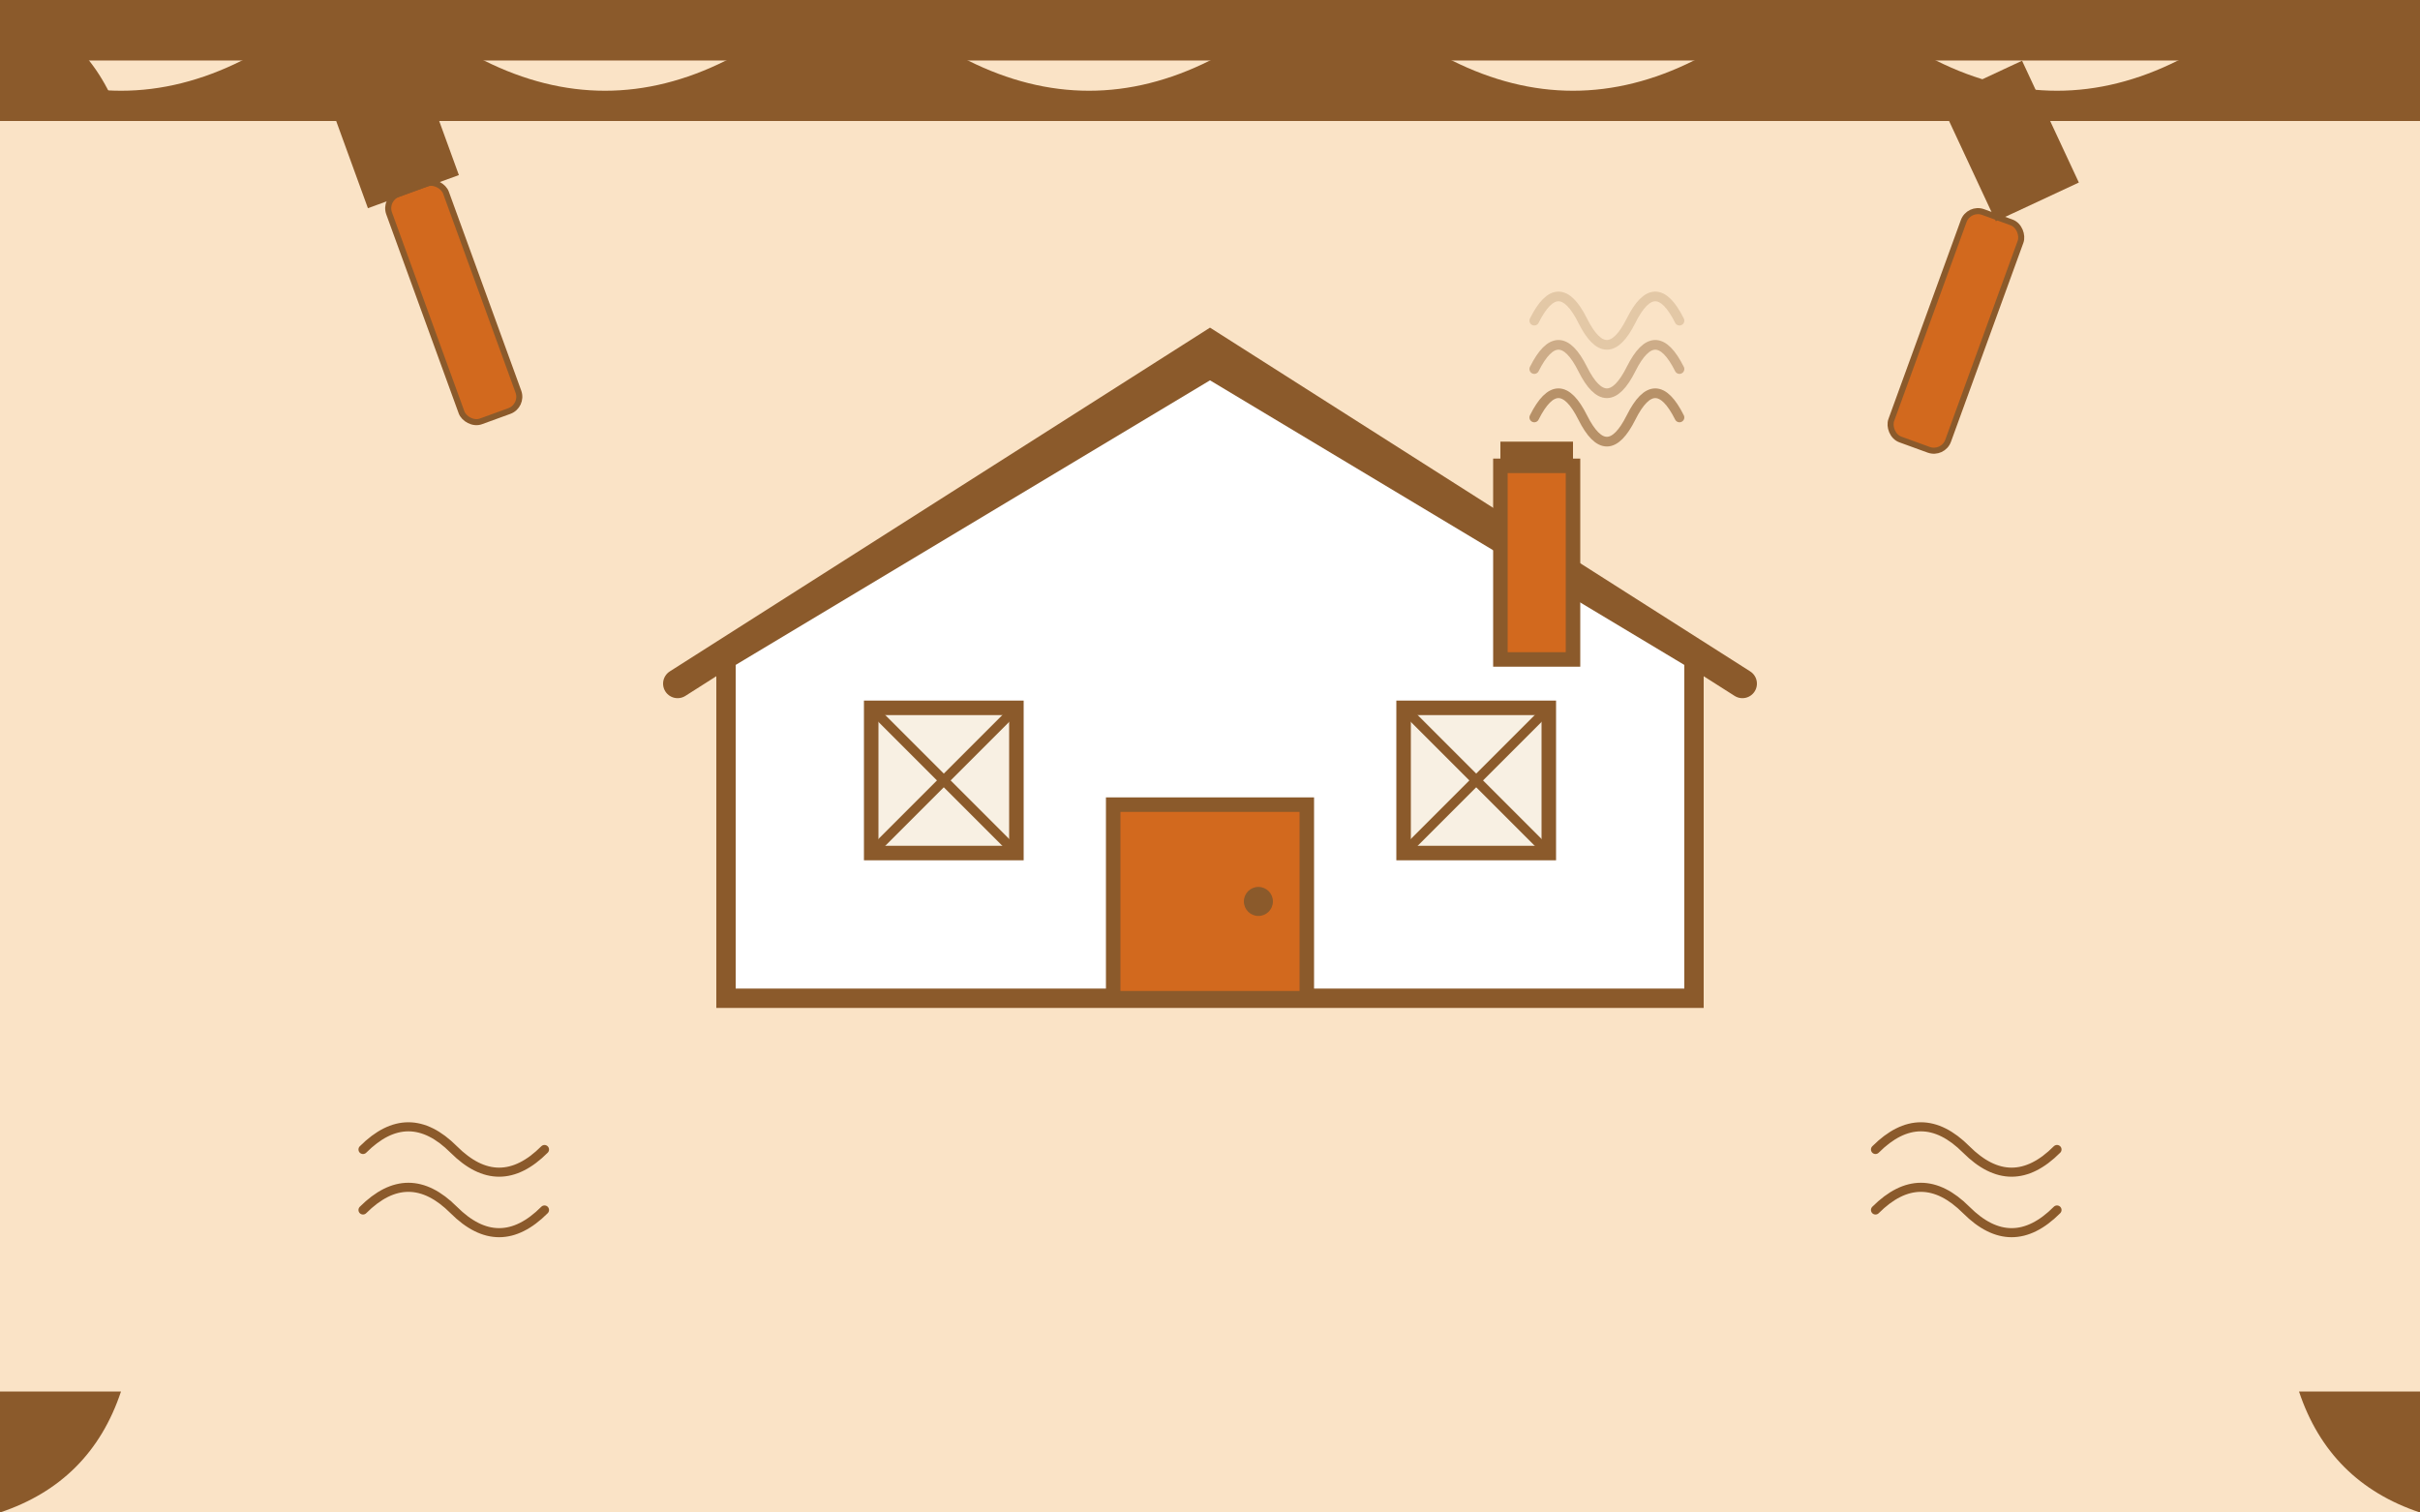
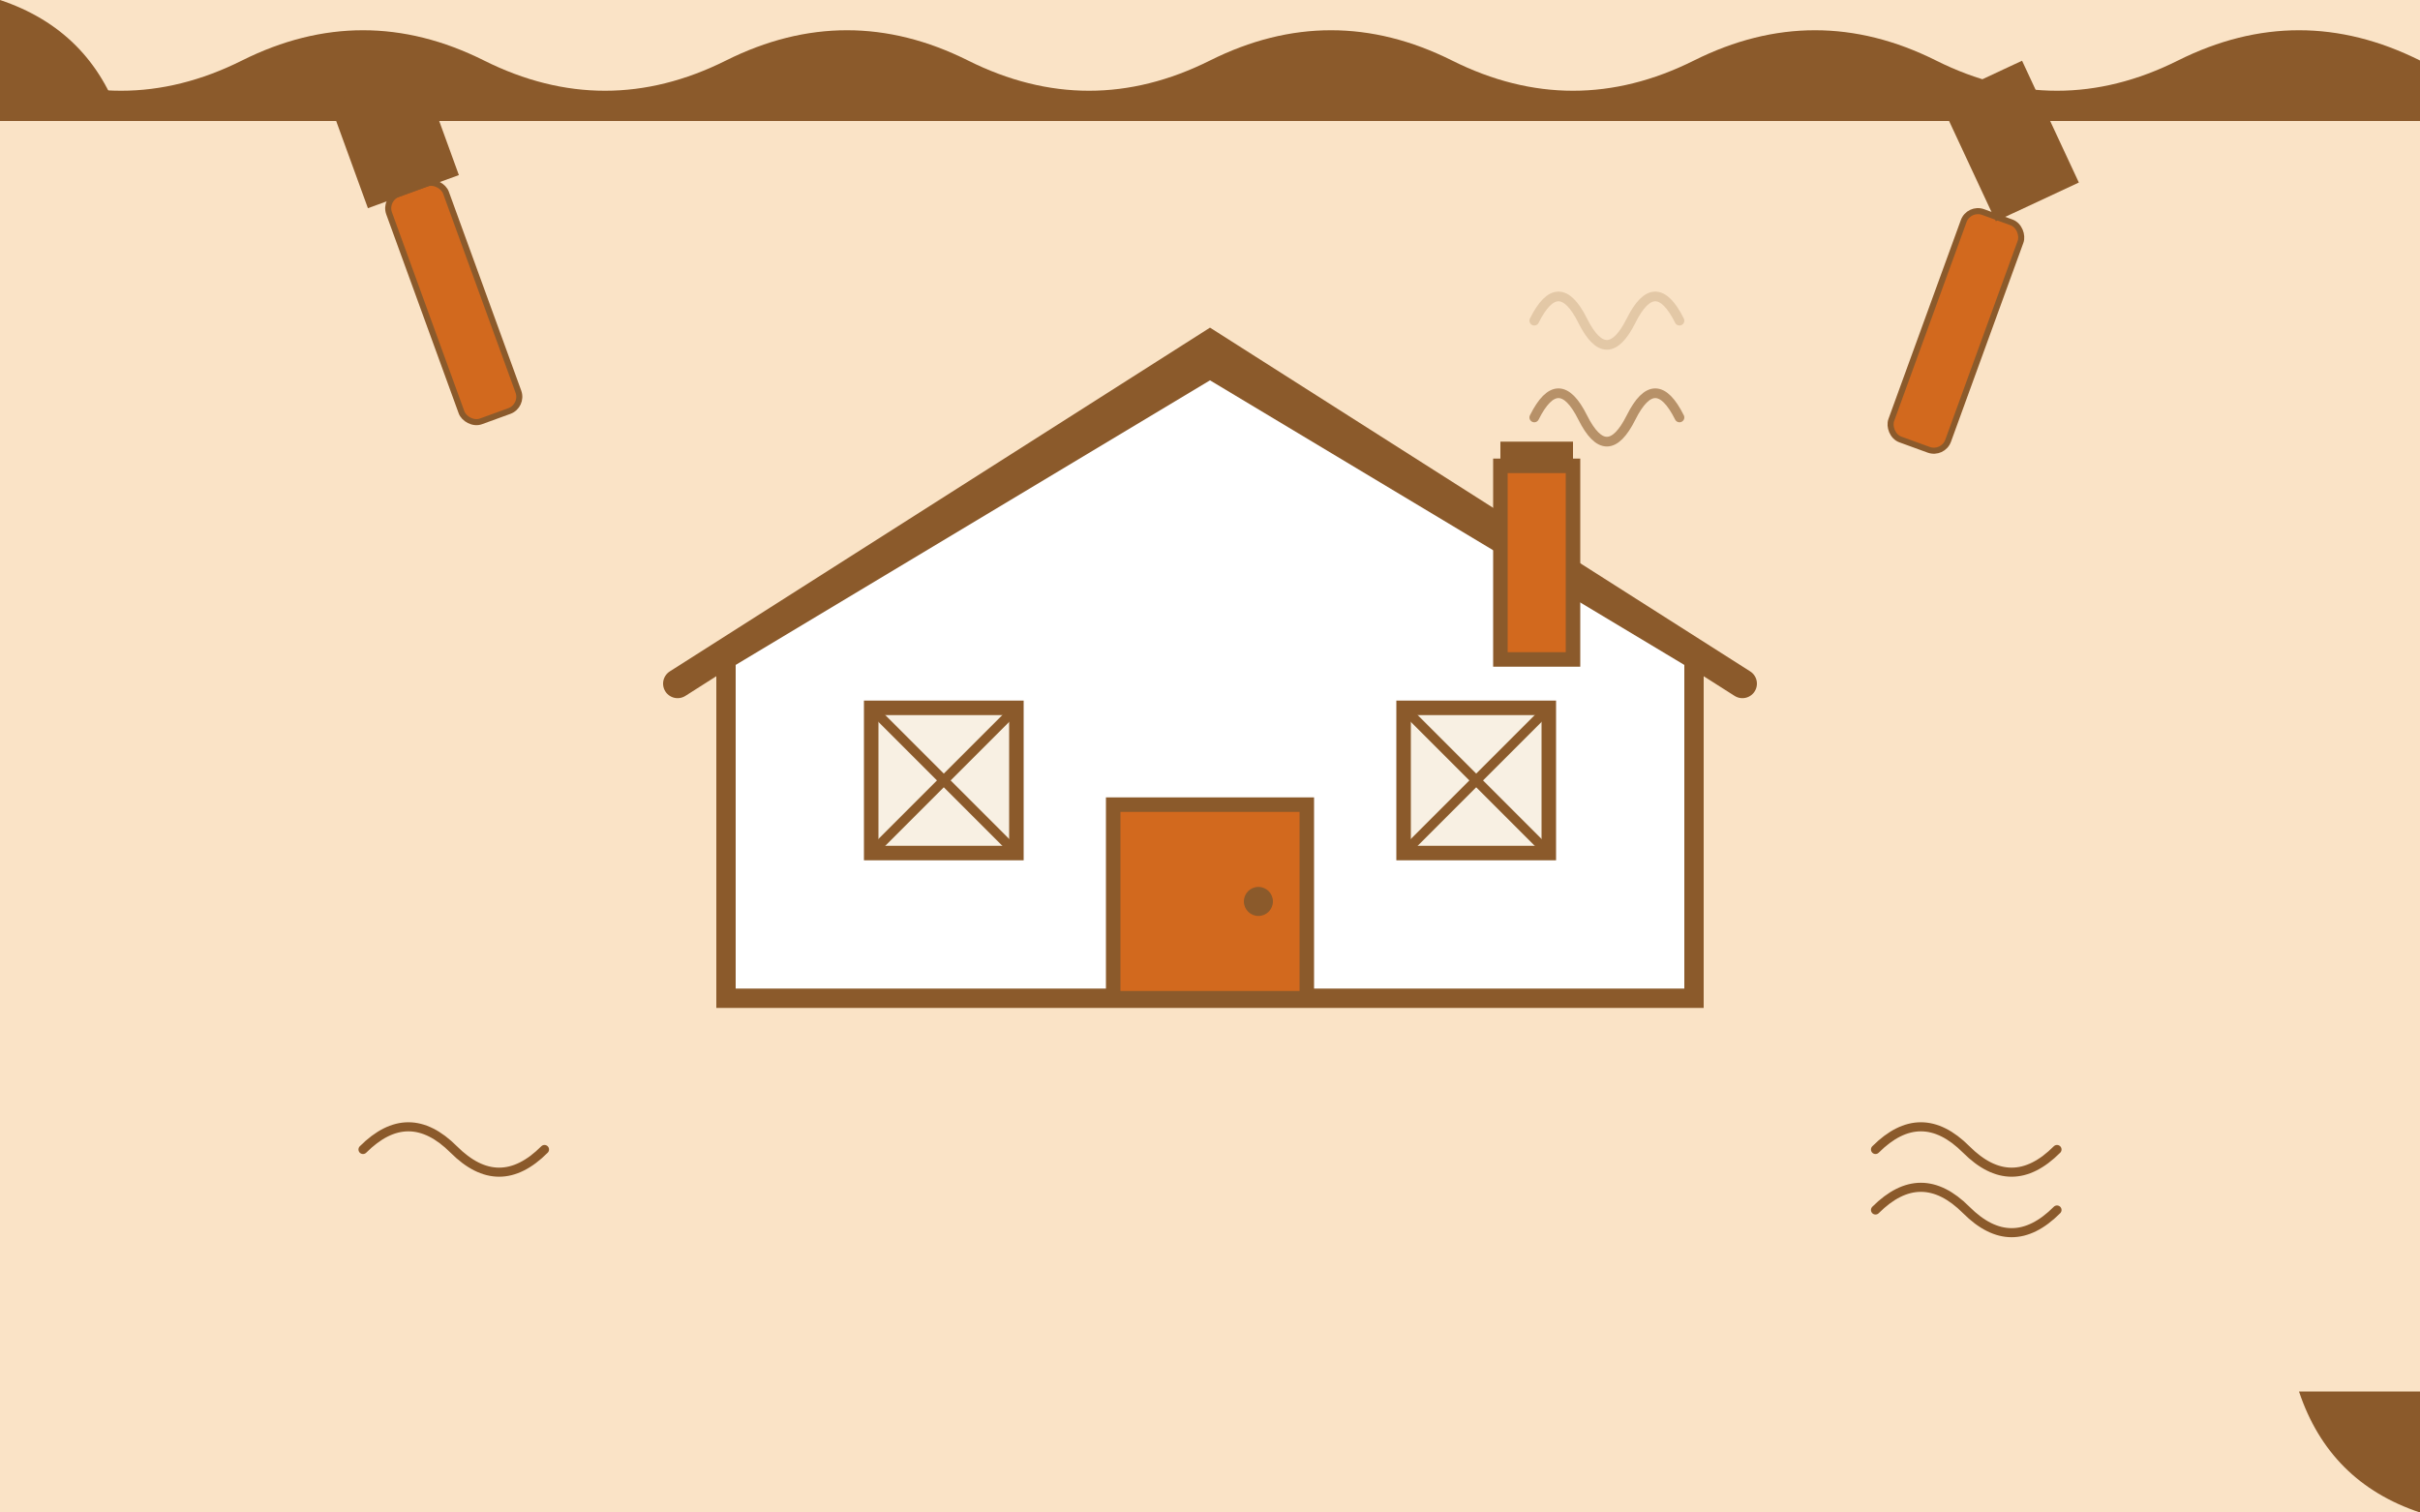
<svg xmlns="http://www.w3.org/2000/svg" viewBox="0 0 800 500" width="800" height="500">
  <rect width="800" height="500" fill="#FAE3C6" />
-   <rect x="0" y="0" width="800" height="20" fill="#8B5A2B" />
  <path d="M0,20 Q40,40 80,20 Q120,0 160,20 Q200,40 240,20 Q280,0 320,20 Q360,40 400,20             Q440,0 480,20 Q520,40 560,20 Q600,0 640,20 Q680,40 720,20 Q760,0 800,20             L800,40 L0,40 Z" fill="#8B5A2B" />
  <g transform="translate(400, 250) scale(1.6)">
    <path d="M-100,50 L-100,-20 L0,-80 L100,-20 L100,50 Z" fill="#FFFFFF" stroke="#8B5A2B" stroke-width="4" />
    <path d="M-110,-15 L0,-85 L110,-15" fill="none" stroke="#8B5A2B" stroke-width="6" stroke-linecap="round" />
    <rect x="-20" y="10" width="40" height="40" fill="#D2691E" stroke="#8B5A2B" stroke-width="3" />
    <circle cx="10" cy="30" r="3" fill="#8B5A2B" />
    <rect x="-70" y="-10" width="30" height="30" fill="#F8F0E3" stroke="#8B5A2B" stroke-width="3" />
    <path d="M-70,-10 L-40,20 M-40,-10 L-70,20" stroke="#8B5A2B" stroke-width="2" />
    <rect x="40" y="-10" width="30" height="30" fill="#F8F0E3" stroke="#8B5A2B" stroke-width="3" />
    <path d="M40,-10 L70,20 M70,-10 L40,20" stroke="#8B5A2B" stroke-width="2" />
    <rect x="60" y="-60" width="15" height="40" fill="#D2691E" stroke="#8B5A2B" stroke-width="3" />
    <path d="M60,-65 L75,-65 L75,-60 L60,-60 Z" fill="#8B5A2B" />
    <path d="M67,-70 Q72,-80 77,-70 Q82,-60 87,-70 Q92,-80 97,-70" fill="none" stroke="#8B5A2B" stroke-width="2" opacity="0.6" stroke-linecap="round" />
-     <path d="M67,-80 Q72,-90 77,-80 Q82,-70 87,-80 Q92,-90 97,-80" fill="none" stroke="#8B5A2B" stroke-width="2" opacity="0.4" stroke-linecap="round" />
    <path d="M67,-90 Q72,-100 77,-90 Q82,-80 87,-90 Q92,-100 97,-90" fill="none" stroke="#8B5A2B" stroke-width="2" opacity="0.2" stroke-linecap="round" />
  </g>
  <g transform="translate(150, 100) rotate(-20)">
    <rect x="-10" y="-40" width="20" height="80" rx="5" ry="5" fill="#D2691E" stroke="#8B5A2B" stroke-width="2" />
    <rect x="-15" y="-70" width="30" height="30" fill="#8B5A2B" stroke="#8B5A2B" stroke-width="2" />
    <path d="M-15,-70 Q0,-90 15,-70" fill="none" stroke="#8B5A2B" stroke-width="2" />
  </g>
  <g transform="translate(650, 100) rotate(20)">
    <rect x="-10" y="-30" width="20" height="80" rx="5" ry="5" fill="#D2691E" stroke="#8B5A2B" stroke-width="2" />
    <path d="M0,-30 L-30,-60 L-10,-80 L20,-50 Z" fill="#8B5A2B" stroke="#8B5A2B" stroke-width="2" />
  </g>
  <g transform="translate(120, 380)">
    <path d="M0,0 C10,-10 20,-10 30,0 C40,10 50,10 60,0" fill="none" stroke="#8B5A2B" stroke-width="3" stroke-linecap="round" />
-     <path d="M0,20 C10,10 20,10 30,20 C40,30 50,30 60,20" fill="none" stroke="#8B5A2B" stroke-width="3" stroke-linecap="round" />
  </g>
  <g transform="translate(620, 380)">
    <path d="M0,0 C10,-10 20,-10 30,0 C40,10 50,10 60,0" fill="none" stroke="#8B5A2B" stroke-width="3" stroke-linecap="round" />
    <path d="M0,20 C10,10 20,10 30,20 C40,30 50,30 60,20" fill="none" stroke="#8B5A2B" stroke-width="3" stroke-linecap="round" />
  </g>
  <path d="M0,0 Q30,10 40,40 L0,40 Z" fill="#8B5A2B" />
-   <path d="M800,0 Q770,10 760,40 L800,40 Z" fill="#8B5A2B" />
-   <path d="M0,500 Q30,490 40,460 L0,460 Z" fill="#8B5A2B" />
+   <path d="M800,0 L800,40 Z" fill="#8B5A2B" />
  <path d="M800,500 Q770,490 760,460 L800,460 Z" fill="#8B5A2B" />
</svg>